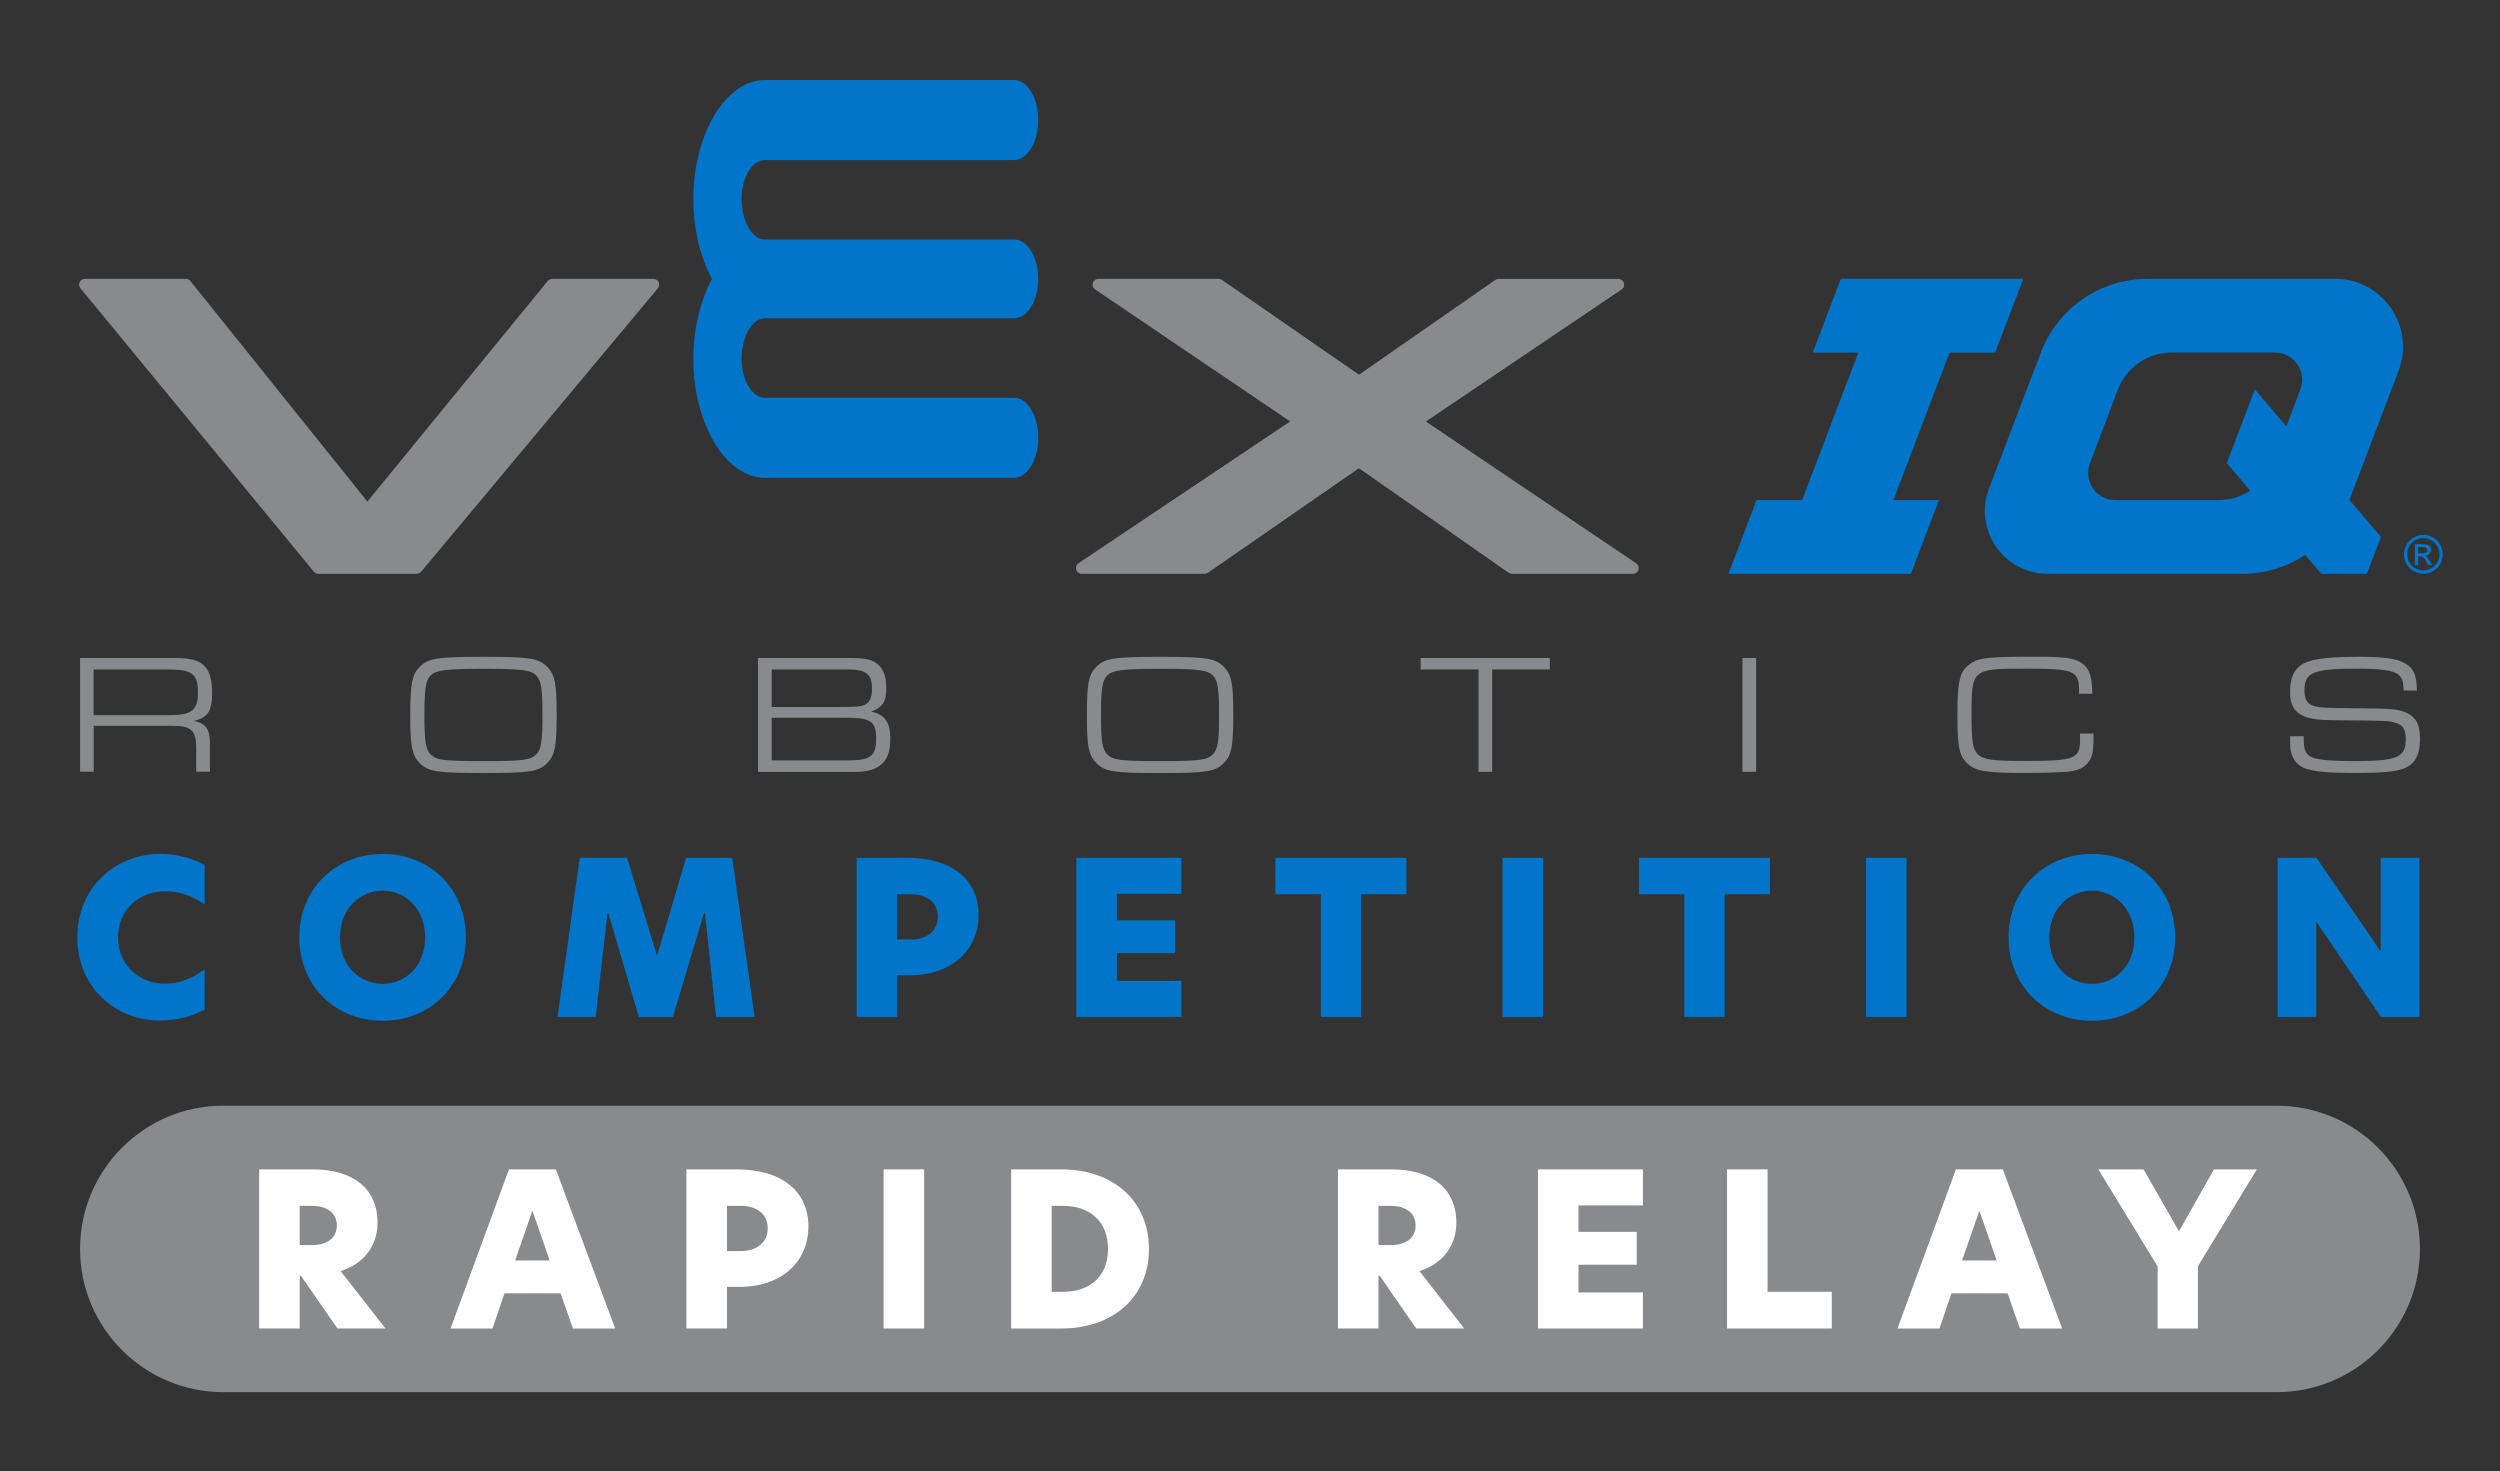
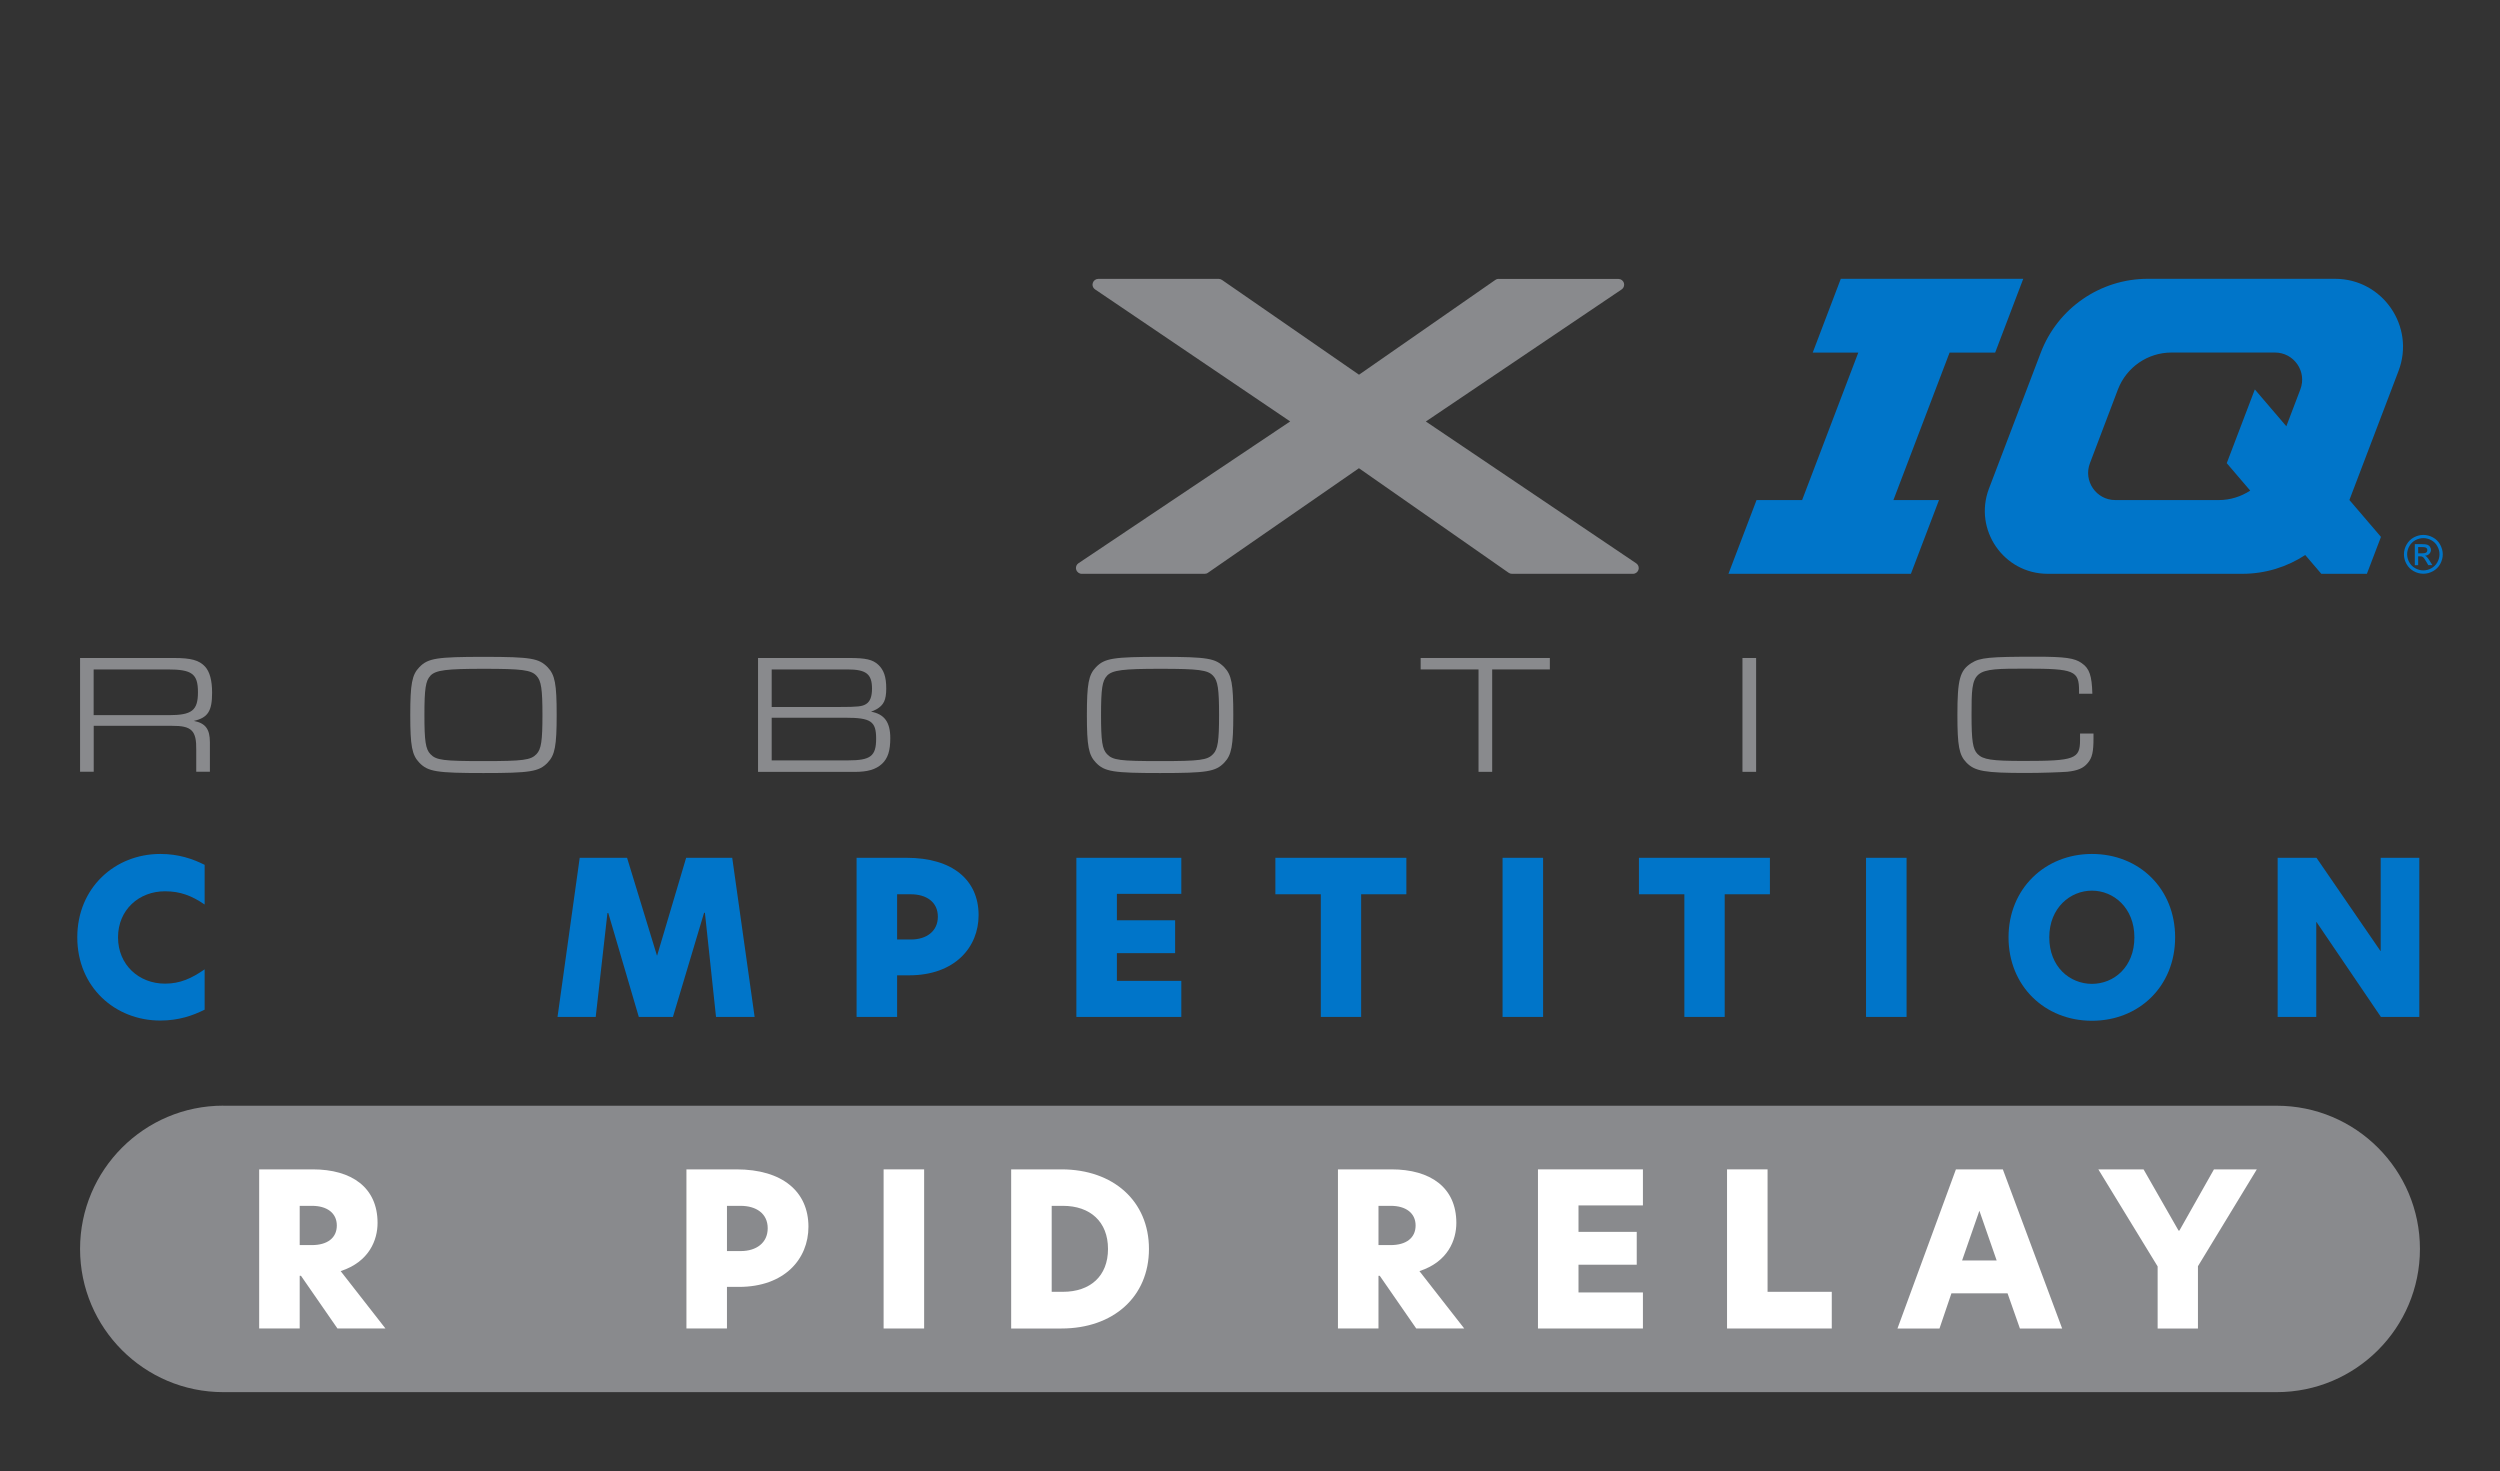
<svg xmlns="http://www.w3.org/2000/svg" id="Artwork" viewBox="0 0 351.6 206.93">
  <rect x="0" y="0" width="351.6" height="206.93" fill="#333333" stroke="none" />
  <defs>
    <style>
      .cls-1 {
        fill: #898a8d;
      }

      .cls-1, .cls-2, .cls-3 {
        stroke-width: 0px;
      }

      .cls-2 {
        fill: #fff;
      }

      .cls-3 {
        fill: #0075c9;
      }
    </style>
  </defs>
  <g id="ROBOTICS">
    <path class="cls-1" d="M11.26,92.54h13.2c2.42,0,3.55.31,4.39,1.22.65.72.98,1.94.98,3.67,0,2.59-.6,3.51-2.57,3.96,1.63.31,2.26,1.15,2.26,3v4.15h-1.92v-3.05c.05-2.76-.65-3.43-3.43-3.41h-10.99v6.46h-1.92v-16.01ZM23.71,100.58c3.29,0,4.13-.65,4.13-3.24s-.86-3.19-4.25-3.19h-10.42v6.43h10.54Z" />
    <path class="cls-1" d="M77.02,93.84c1.03,1.08,1.27,2.33,1.27,6.7s-.24,5.64-1.27,6.72c-1.22,1.27-2.45,1.46-9.03,1.46s-7.8-.19-9.02-1.46c-1.03-1.08-1.27-2.33-1.27-6.7s.24-5.66,1.27-6.72c1.22-1.27,2.45-1.46,9.12-1.46s7.7.22,8.93,1.46M60.53,95.04c-.67.7-.84,1.85-.84,5.52s.17,4.8.84,5.5c.82.86,1.82.98,7.46.98s6.65-.14,7.46-.98c.67-.7.84-1.85.84-5.5s-.17-4.82-.84-5.52c-.74-.82-2.09-.98-7.37-.98s-6.79.17-7.56.98" />
    <path class="cls-1" d="M106.61,92.54h12.82c2.35,0,3.29.22,4.08.94.79.74,1.13,1.7,1.13,3.34s-.36,2.35-1.37,2.93c-.36.19-.53.26-.77.34,1.87.34,2.71,1.46,2.71,3.72,0,1.78-.34,2.83-1.15,3.6-.89.82-2.02,1.15-3.91,1.15h-13.54v-16.01ZM118.08,99.43c2.57,0,3.17-.07,3.72-.41.58-.36.84-1.06.84-2.18,0-2.04-.82-2.69-3.43-2.69h-10.68v5.28h9.55ZM119.28,106.94c3.17,0,3.94-.6,3.94-3.05s-.72-2.95-4.37-2.95h-10.32v6h10.75Z" />
    <path class="cls-1" d="M172.18,93.84c1.03,1.08,1.27,2.33,1.27,6.7s-.24,5.64-1.27,6.72c-1.22,1.27-2.45,1.46-9.03,1.46s-7.8-.19-9.02-1.46c-1.03-1.08-1.27-2.33-1.27-6.7s.24-5.66,1.27-6.72c1.22-1.27,2.45-1.46,9.12-1.46s7.7.22,8.93,1.46M155.69,95.04c-.67.7-.84,1.85-.84,5.52s.17,4.8.84,5.5c.82.86,1.82.98,7.46.98s6.65-.14,7.46-.98c.67-.7.84-1.85.84-5.5s-.17-4.82-.84-5.52c-.74-.82-2.09-.98-7.37-.98s-6.79.17-7.56.98" />
    <polygon class="cls-1" points="207.94 94.15 199.8 94.15 199.8 92.54 217.97 92.54 217.97 94.15 209.86 94.15 209.86 108.55 207.94 108.55 207.94 94.15" />
    <rect class="cls-1" x="245.06" y="92.54" width="1.92" height="16.01" />
    <path class="cls-1" d="M294.43,103.17v.67c0,1.92-.19,2.76-.82,3.48-.6.72-1.39,1.06-2.86,1.22-.91.07-3.65.17-5.81.17-5.78,0-7.2-.24-8.38-1.46-1.03-1.06-1.27-2.33-1.27-6.7,0-4.99.34-6.26,1.97-7.3,1.22-.77,2.54-.89,9.14-.89,4.01,0,5.4.19,6.38.91,1.08.74,1.42,1.75,1.49,4.3h-1.87v-.41c0-2.83-.67-3.12-7.39-3.12-7.68,0-7.73.02-7.73,6.5,0,3.65.17,4.8.84,5.5.77.79,1.99.98,6.48.98,7.2,0,7.94-.27,7.94-2.95v-.91h1.87Z" />
-     <path class="cls-1" d="M324,103.56v.43c0,1.61.34,2.26,1.37,2.59.94.31,2.71.46,5.59.46,6.26,0,7.39-.48,7.39-3.14,0-1.34-.41-1.94-1.49-2.26-1.06-.29-1.15-.29-8.3-.34-2.9-.02-4.15-.24-5.14-.89-.96-.65-1.34-1.54-1.34-3.12,0-2.4.86-3.77,2.76-4.32,1.37-.41,3.48-.6,6.77-.6,3.7,0,5.59.26,6.7.96,1.18.72,1.54,1.56,1.61,3.79h-1.87c-.02-1.27-.24-1.85-.77-2.26-.74-.58-2.4-.82-5.64-.82-6.31,0-7.54.5-7.54,3.07,0,1.1.31,1.73.98,2.04.84.38,1.56.43,6.1.46,5.09.02,6.19.12,7.35.67,1.3.62,1.82,1.7,1.82,3.7,0,2.21-.74,3.53-2.33,4.13-1.18.43-3,.6-6.7.6-3.89,0-5.71-.17-7.01-.6-1.44-.5-2.23-1.73-2.23-3.46v-1.1h1.92Z" />
  </g>
  <g>
    <path class="cls-1" d="M210.76,39.22c-.17,0-.33.05-.46.15,0,0-18.29,12.72-19.17,13.33-.88-.61-19.27-13.33-19.27-13.33-.14-.09-.3-.15-.46-.15h-16.93c-.36,0-.67.23-.78.57-.02.08-.04.16-.04.24,0,.26.13.52.36.67,0,0,25.58,17.31,27.44,18.57-1.87,1.25-29.77,19.94-29.77,19.94-.23.15-.36.41-.36.67,0,.08.01.16.04.24.1.34.42.58.77.58h17.3c.17,0,.33-.05.46-.15,0,0,20.35-14.09,21.23-14.7.89.62,21.05,14.7,21.05,14.7.14.1.3.15.47.15h17.02c.36,0,.67-.23.77-.57.03-.08.04-.16.04-.24,0-.26-.13-.52-.36-.67,0,0-27.72-18.68-29.58-19.94,1.86-1.25,27.53-18.57,27.53-18.57.23-.15.36-.41.36-.67,0-.08-.01-.16-.03-.24-.11-.34-.42-.57-.77-.57h-16.84Z" />
-     <path class="cls-1" d="M77.66,39.22c-.24,0-.47.11-.63.3,0,0-24.16,29.55-25.36,31.02-1.19-1.48-24.9-31.02-24.9-31.02-.15-.19-.39-.3-.63-.3h-14.21c-.31,0-.6.18-.73.46-.13.28-.09.62.11.86l32.83,39.86c.15.19.38.3.63.3h13.84c.24,0,.47-.11.62-.29l33.29-39.86c.2-.24.25-.58.11-.86-.13-.29-.42-.47-.73-.47h-14.22Z" />
-     <path class="cls-3" d="M100.13,39.21c-1.63-2.99-2.62-6.95-2.62-11.26,0-9.08,4.55-16.7,10.08-16.7h35.03c1.87,0,3.4,2.54,3.4,5.63s-1.53,5.63-3.4,5.63h-35.03c-1.87,0-3.29,2.54-3.29,5.45s1.32,5.72,3.29,5.72h35.03c1.87,0,3.4,2.5,3.4,5.54h0c0,3.04-1.53,5.55-3.4,5.55h-35.03c-1.97,0-3.29,2.81-3.29,5.72s1.43,5.45,3.29,5.45h35.03c1.87,0,3.4,2.54,3.4,5.63s-1.53,5.63-3.4,5.63h-35.03c-5.54,0-10.08-7.63-10.08-16.7,0-4.3.99-8.26,2.62-11.26h0Z" />
  </g>
  <g>
    <g>
      <polygon class="cls-3" points="258.89 39.21 254.94 49.59 261.35 49.59 253.45 70.33 247.04 70.33 243.09 80.7 268.75 80.7 272.7 70.33 266.29 70.33 274.19 49.59 280.6 49.59 284.55 39.21 258.89 39.21" />
      <path class="cls-3" d="M328.4,39.21h-26.33c-6.68,0-12.67,4.13-15.05,10.37h0l-7.29,19.13c-2.2,5.79,2.07,11.99,8.26,11.99h27.38c3.22,0,6.27-.96,8.84-2.64l2.26,2.64h6.41l1.98-5.19-4.44-5.19,6.91-18.15c2.38-6.26-2.24-12.96-8.93-12.96ZM317.12,54.77l-3.95,10.37,3.3,3.86c-1.29.84-2.81,1.33-4.42,1.33h-14.55c-2.68,0-4.53-2.68-3.57-5.19h0s3.94-10.38,3.94-10.38c1.2-3.12,4.19-5.18,7.53-5.18h14.55c2.68,0,4.53,2.68,3.57,5.19l-1.97,5.18-4.43-5.18Z" />
    </g>
    <path class="cls-3" d="M340.82,75.23c.46,0,.91.12,1.34.35.44.24.78.57,1.02,1.01.24.44.37.9.37,1.37s-.12.92-.36,1.36c-.24.44-.58.77-1.01,1.01-.43.24-.89.36-1.36.36s-.93-.12-1.36-.36c-.43-.24-.77-.58-1.01-1.01-.24-.43-.36-.89-.36-1.36s.12-.93.37-1.37c.25-.44.59-.77,1.02-1.01.44-.23.88-.35,1.34-.35ZM340.82,75.68c-.38,0-.76.1-1.12.29-.36.2-.65.48-.85.84-.21.37-.31.75-.31,1.14s.1.77.3,1.13c.2.36.48.64.85.84.36.2.74.3,1.13.3s.77-.1,1.13-.3c.36-.2.64-.48.84-.84.2-.36.3-.74.3-1.13s-.1-.78-.31-1.14c-.2-.37-.49-.65-.85-.84-.36-.2-.74-.29-1.12-.29ZM339.62,79.47v-2.94h1.01c.35,0,.59.03.75.08.15.06.28.15.37.29.09.14.14.28.14.43,0,.21-.08.4-.23.56-.15.16-.36.25-.61.27.1.04.19.1.25.16.12.12.26.31.43.58l.36.58h-.58l-.26-.46c-.21-.36-.37-.59-.5-.68-.09-.07-.21-.1-.38-.1h-.28v1.25h-.47ZM340.09,77.82h.58c.27,0,.46-.04.56-.12.1-.08.15-.19.15-.33,0-.09-.02-.17-.07-.23-.05-.07-.12-.12-.2-.15-.09-.03-.24-.05-.48-.05h-.54v.89Z" />
  </g>
  <g>
    <path class="cls-3" d="M22.54,143.53c-6.36,0-11.67-4.71-11.67-11.7s5.31-11.73,11.67-11.73c2.58,0,4.56.69,6.24,1.53v5.58c-1.8-1.23-3.42-1.86-5.58-1.86-3.66,0-6.6,2.61-6.6,6.48s2.94,6.51,6.6,6.51c2.16,0,3.75-.75,5.58-2.01v5.67c-1.68.84-3.66,1.53-6.24,1.53Z" />
-     <path class="cls-3" d="M53.82,120.1c6.63,0,11.7,4.86,11.7,11.73s-5.07,11.73-11.7,11.73-11.73-4.89-11.73-11.73,5.13-11.73,11.73-11.73ZM59.79,131.83c0-4.17-2.94-6.57-5.97-6.57s-6,2.4-6,6.57,2.91,6.54,6,6.54,5.97-2.37,5.97-6.54Z" />
    <path class="cls-3" d="M83.78,143.02h-5.37l3.12-22.38h6.66l4.2,13.74h.03l4.08-13.74h6.48l3.15,22.38h-5.43l-1.56-14.64h-.12l-4.38,14.64h-4.8l-4.29-14.61h-.12l-1.65,14.61Z" />
    <path class="cls-3" d="M120.47,120.64h7.02c6.51,0,10.14,3.15,10.14,8.07,0,4.53-3.36,8.46-9.78,8.46h-1.68v5.85h-5.7v-22.38ZM128.12,132.13c2.16,0,3.78-1.14,3.78-3.21s-1.62-3.15-3.81-3.15h-1.92v6.36h1.95Z" />
    <path class="cls-3" d="M151.38,120.64h14.76v5.07h-9.06v3.72h8.19v4.62h-8.19v3.9h9.06v5.07h-14.76v-22.38Z" />
    <path class="cls-3" d="M185.76,125.77h-6.39v-5.13h18.42v5.13h-6.36v17.25h-5.67v-17.25Z" />
    <path class="cls-3" d="M211.32,120.64h5.7v22.38h-5.7v-22.38Z" />
    <path class="cls-3" d="M236.89,125.77h-6.39v-5.13h18.42v5.13h-6.36v17.25h-5.67v-17.25Z" />
    <path class="cls-3" d="M262.44,120.64h5.7v22.38h-5.7v-22.38Z" />
    <path class="cls-3" d="M294.21,120.1c6.63,0,11.7,4.86,11.7,11.73s-5.07,11.73-11.7,11.73-11.73-4.89-11.73-11.73,5.13-11.73,11.73-11.73ZM300.18,131.83c0-4.17-2.94-6.57-5.97-6.57s-6,2.4-6,6.57,2.91,6.54,6,6.54,5.97-2.37,5.97-6.54Z" />
    <path class="cls-3" d="M340.25,143.02h-5.4l-9.06-13.35h-.03v13.35h-5.43v-22.38h5.46l9,13.11h.03v-13.11h5.43v22.38Z" />
  </g>
  <path class="cls-1" d="M31.4,155.51h288.8c11.12,0,20.14,9.03,20.14,20.14h0c0,11.12-9.03,20.14-20.14,20.14H31.4c-11.12,0-20.14-9.03-20.14-20.14h0c0-11.12,9.03-20.15,20.14-20.15Z" />
  <g>
    <path class="cls-2" d="M36.45,164.46h7.53c5.49,0,9.12,2.55,9.12,7.53,0,2.37-1.14,5.46-5.19,6.78l6.3,8.07h-6.75l-5.13-7.41h-.18v7.41h-5.7v-22.38ZM43.86,175.11c2.16,0,3.51-.99,3.51-2.76s-1.41-2.76-3.48-2.76h-1.74v5.52h1.71Z" />
-     <path class="cls-2" d="M80.58,186.84l-1.74-4.95h-7.89l-1.68,4.95h-5.91l8.22-22.38h6.6l8.34,22.38h-5.94ZM77.31,177.27l-2.43-6.99-2.43,6.99h4.86Z" />
    <path class="cls-2" d="M96.54,164.46h7.02c6.51,0,10.14,3.15,10.14,8.07,0,4.53-3.36,8.46-9.78,8.46h-1.68v5.85h-5.7v-22.38ZM104.19,175.95c2.16,0,3.78-1.14,3.78-3.21s-1.62-3.15-3.81-3.15h-1.92v6.36h1.95Z" />
    <path class="cls-2" d="M124.27,164.46h5.7v22.38h-5.7v-22.38Z" />
    <path class="cls-2" d="M161.59,175.65c0,6.75-5.04,11.19-12.3,11.19h-7.08v-22.38h7.08c7.29,0,12.3,4.47,12.3,11.19ZM149.5,181.68c3.81,0,6.33-2.19,6.33-6.03s-2.52-6.06-6.33-6.06h-1.59v12.09h1.59Z" />
    <path class="cls-2" d="M188.17,164.46h7.53c5.49,0,9.12,2.55,9.12,7.53,0,2.37-1.14,5.46-5.19,6.78l6.3,8.07h-6.75l-5.13-7.41h-.18v7.41h-5.7v-22.38ZM195.58,175.11c2.16,0,3.51-.99,3.51-2.76s-1.41-2.76-3.48-2.76h-1.74v5.52h1.71Z" />
    <path class="cls-2" d="M216.3,164.46h14.76v5.07h-9.06v3.72h8.19v4.62h-8.19v3.9h9.06v5.07h-14.76v-22.38Z" />
    <path class="cls-2" d="M242.89,164.46h5.7v17.22h9.03v5.16h-14.73v-22.38Z" />
    <path class="cls-2" d="M284.08,186.84l-1.74-4.95h-7.89l-1.68,4.95h-5.91l8.22-22.38h6.6l8.34,22.38h-5.94ZM280.81,177.27l-2.43-6.99-2.43,6.99h4.86Z" />
    <path class="cls-2" d="M303.45,178.11l-8.34-13.65h6.36l4.92,8.61h.12l4.86-8.61h6.03l-8.28,13.62v8.76h-5.67v-8.73Z" />
  </g>
</svg>